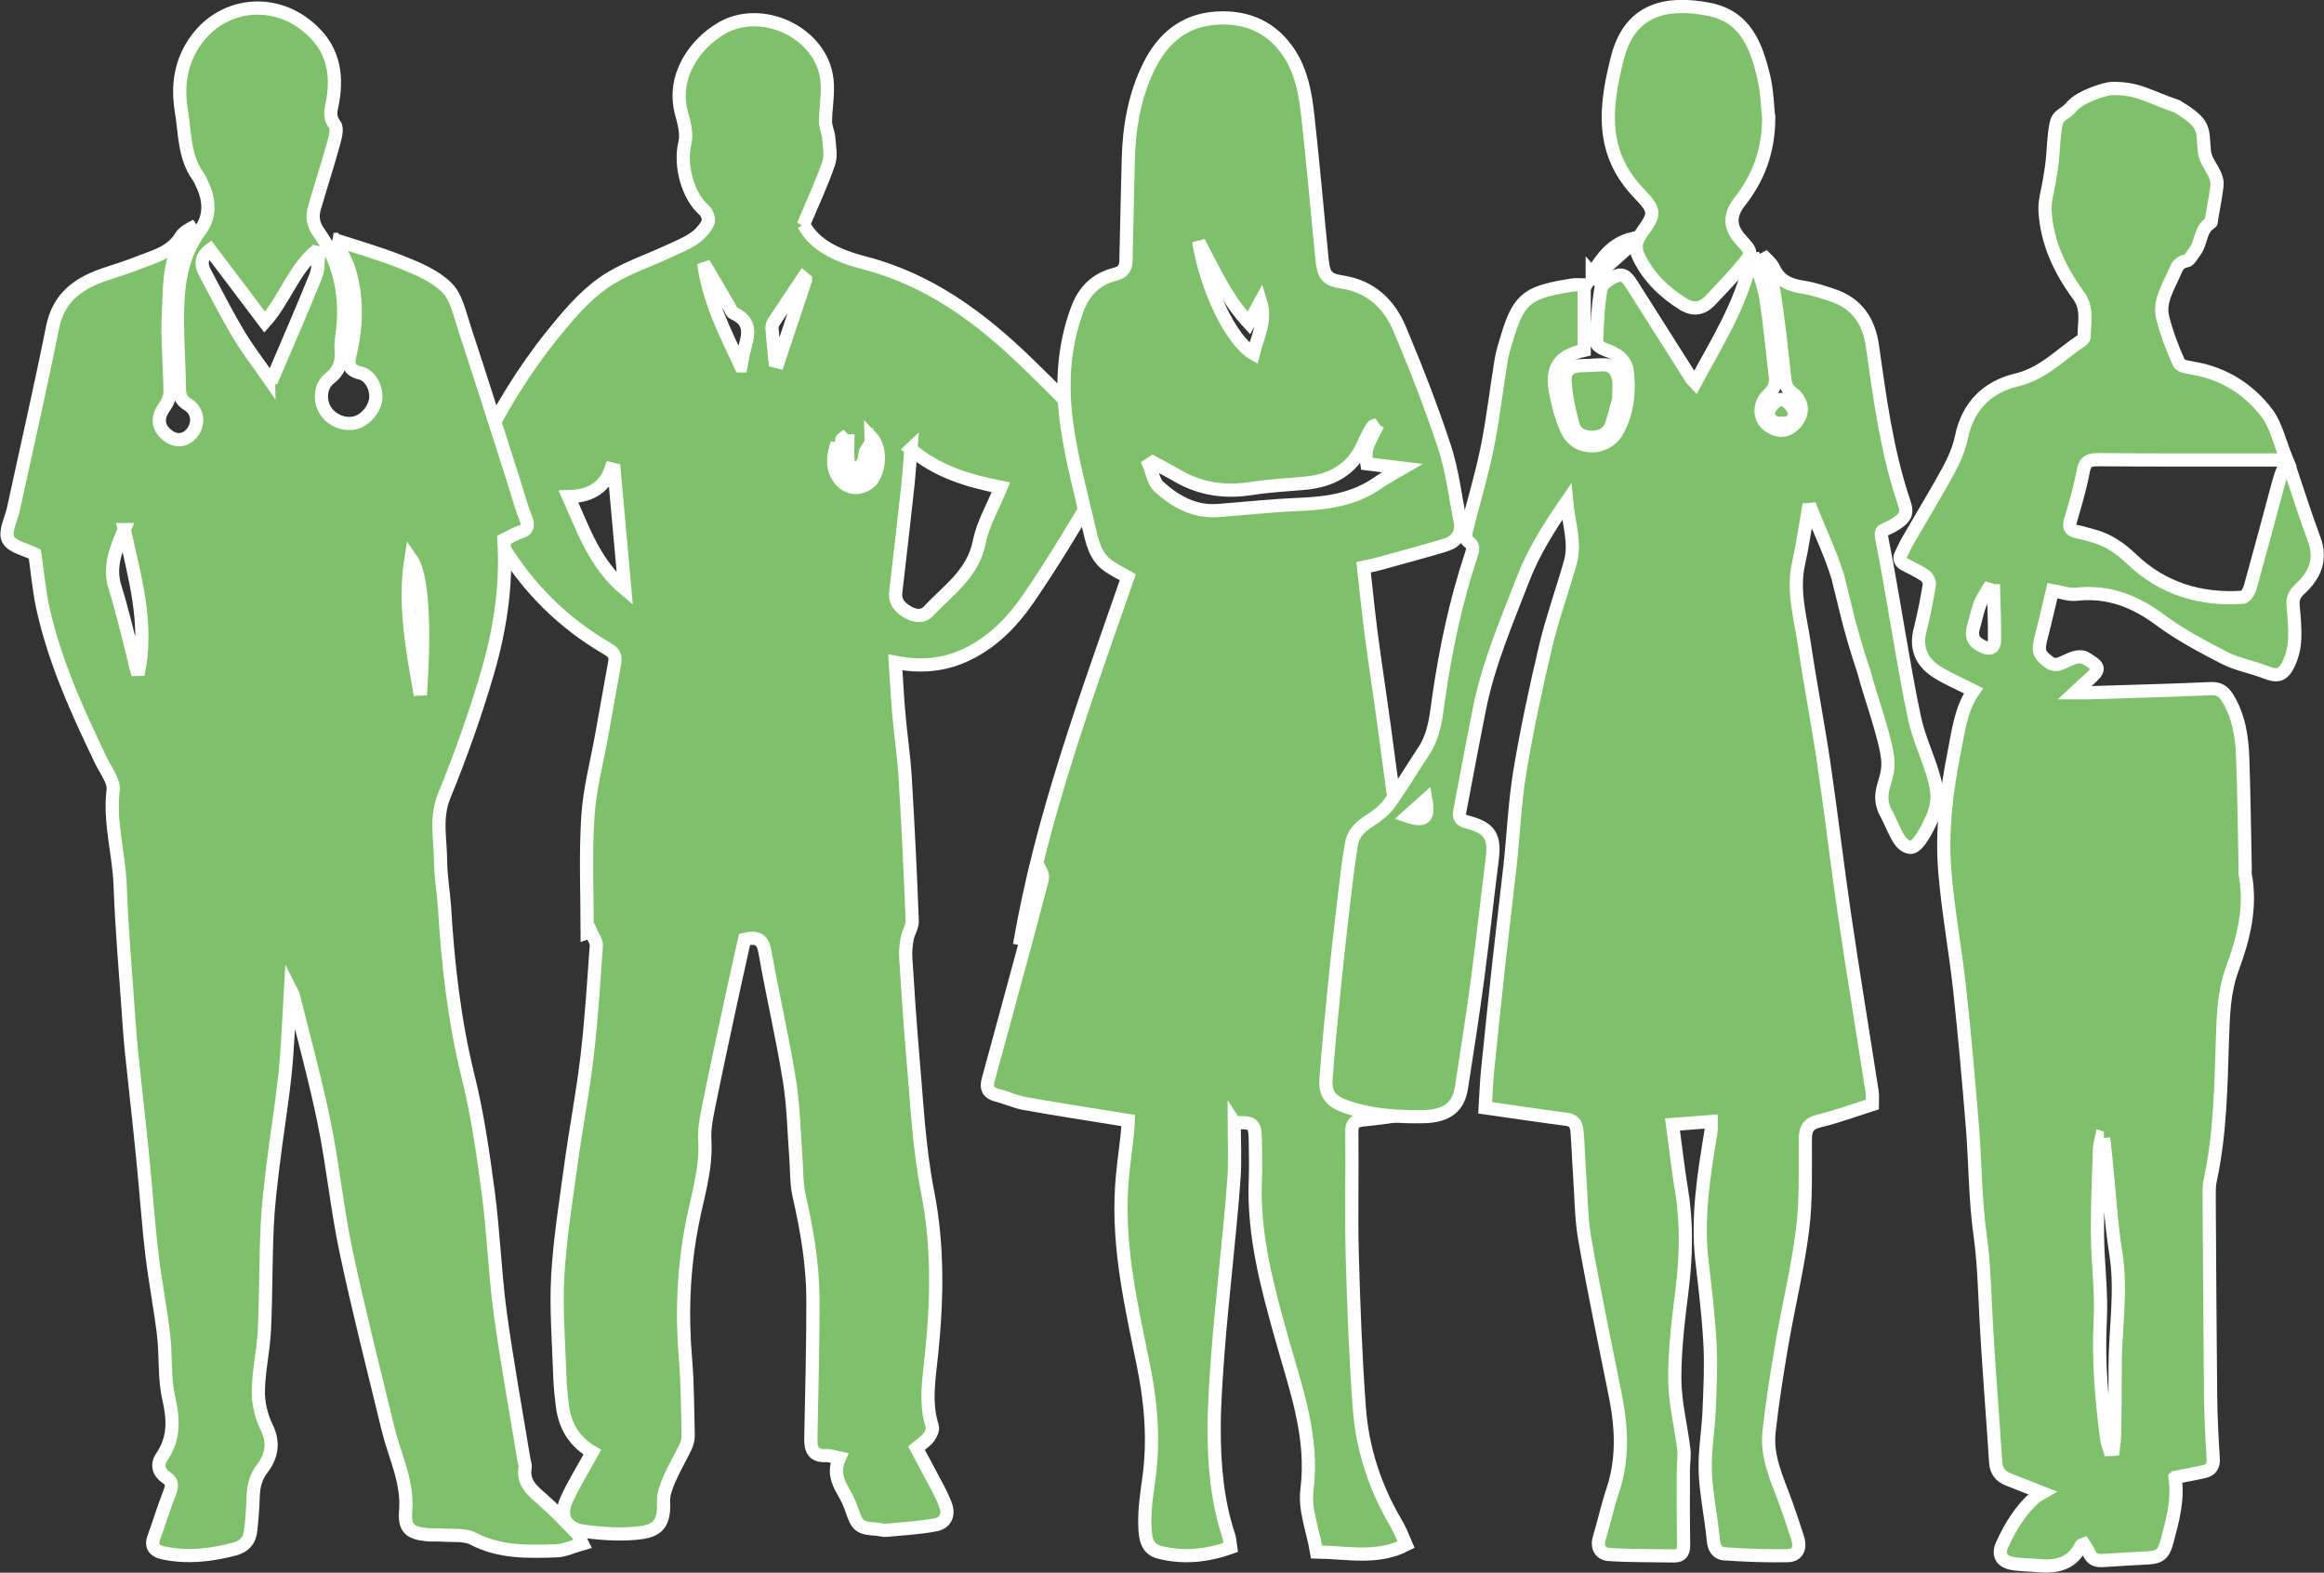
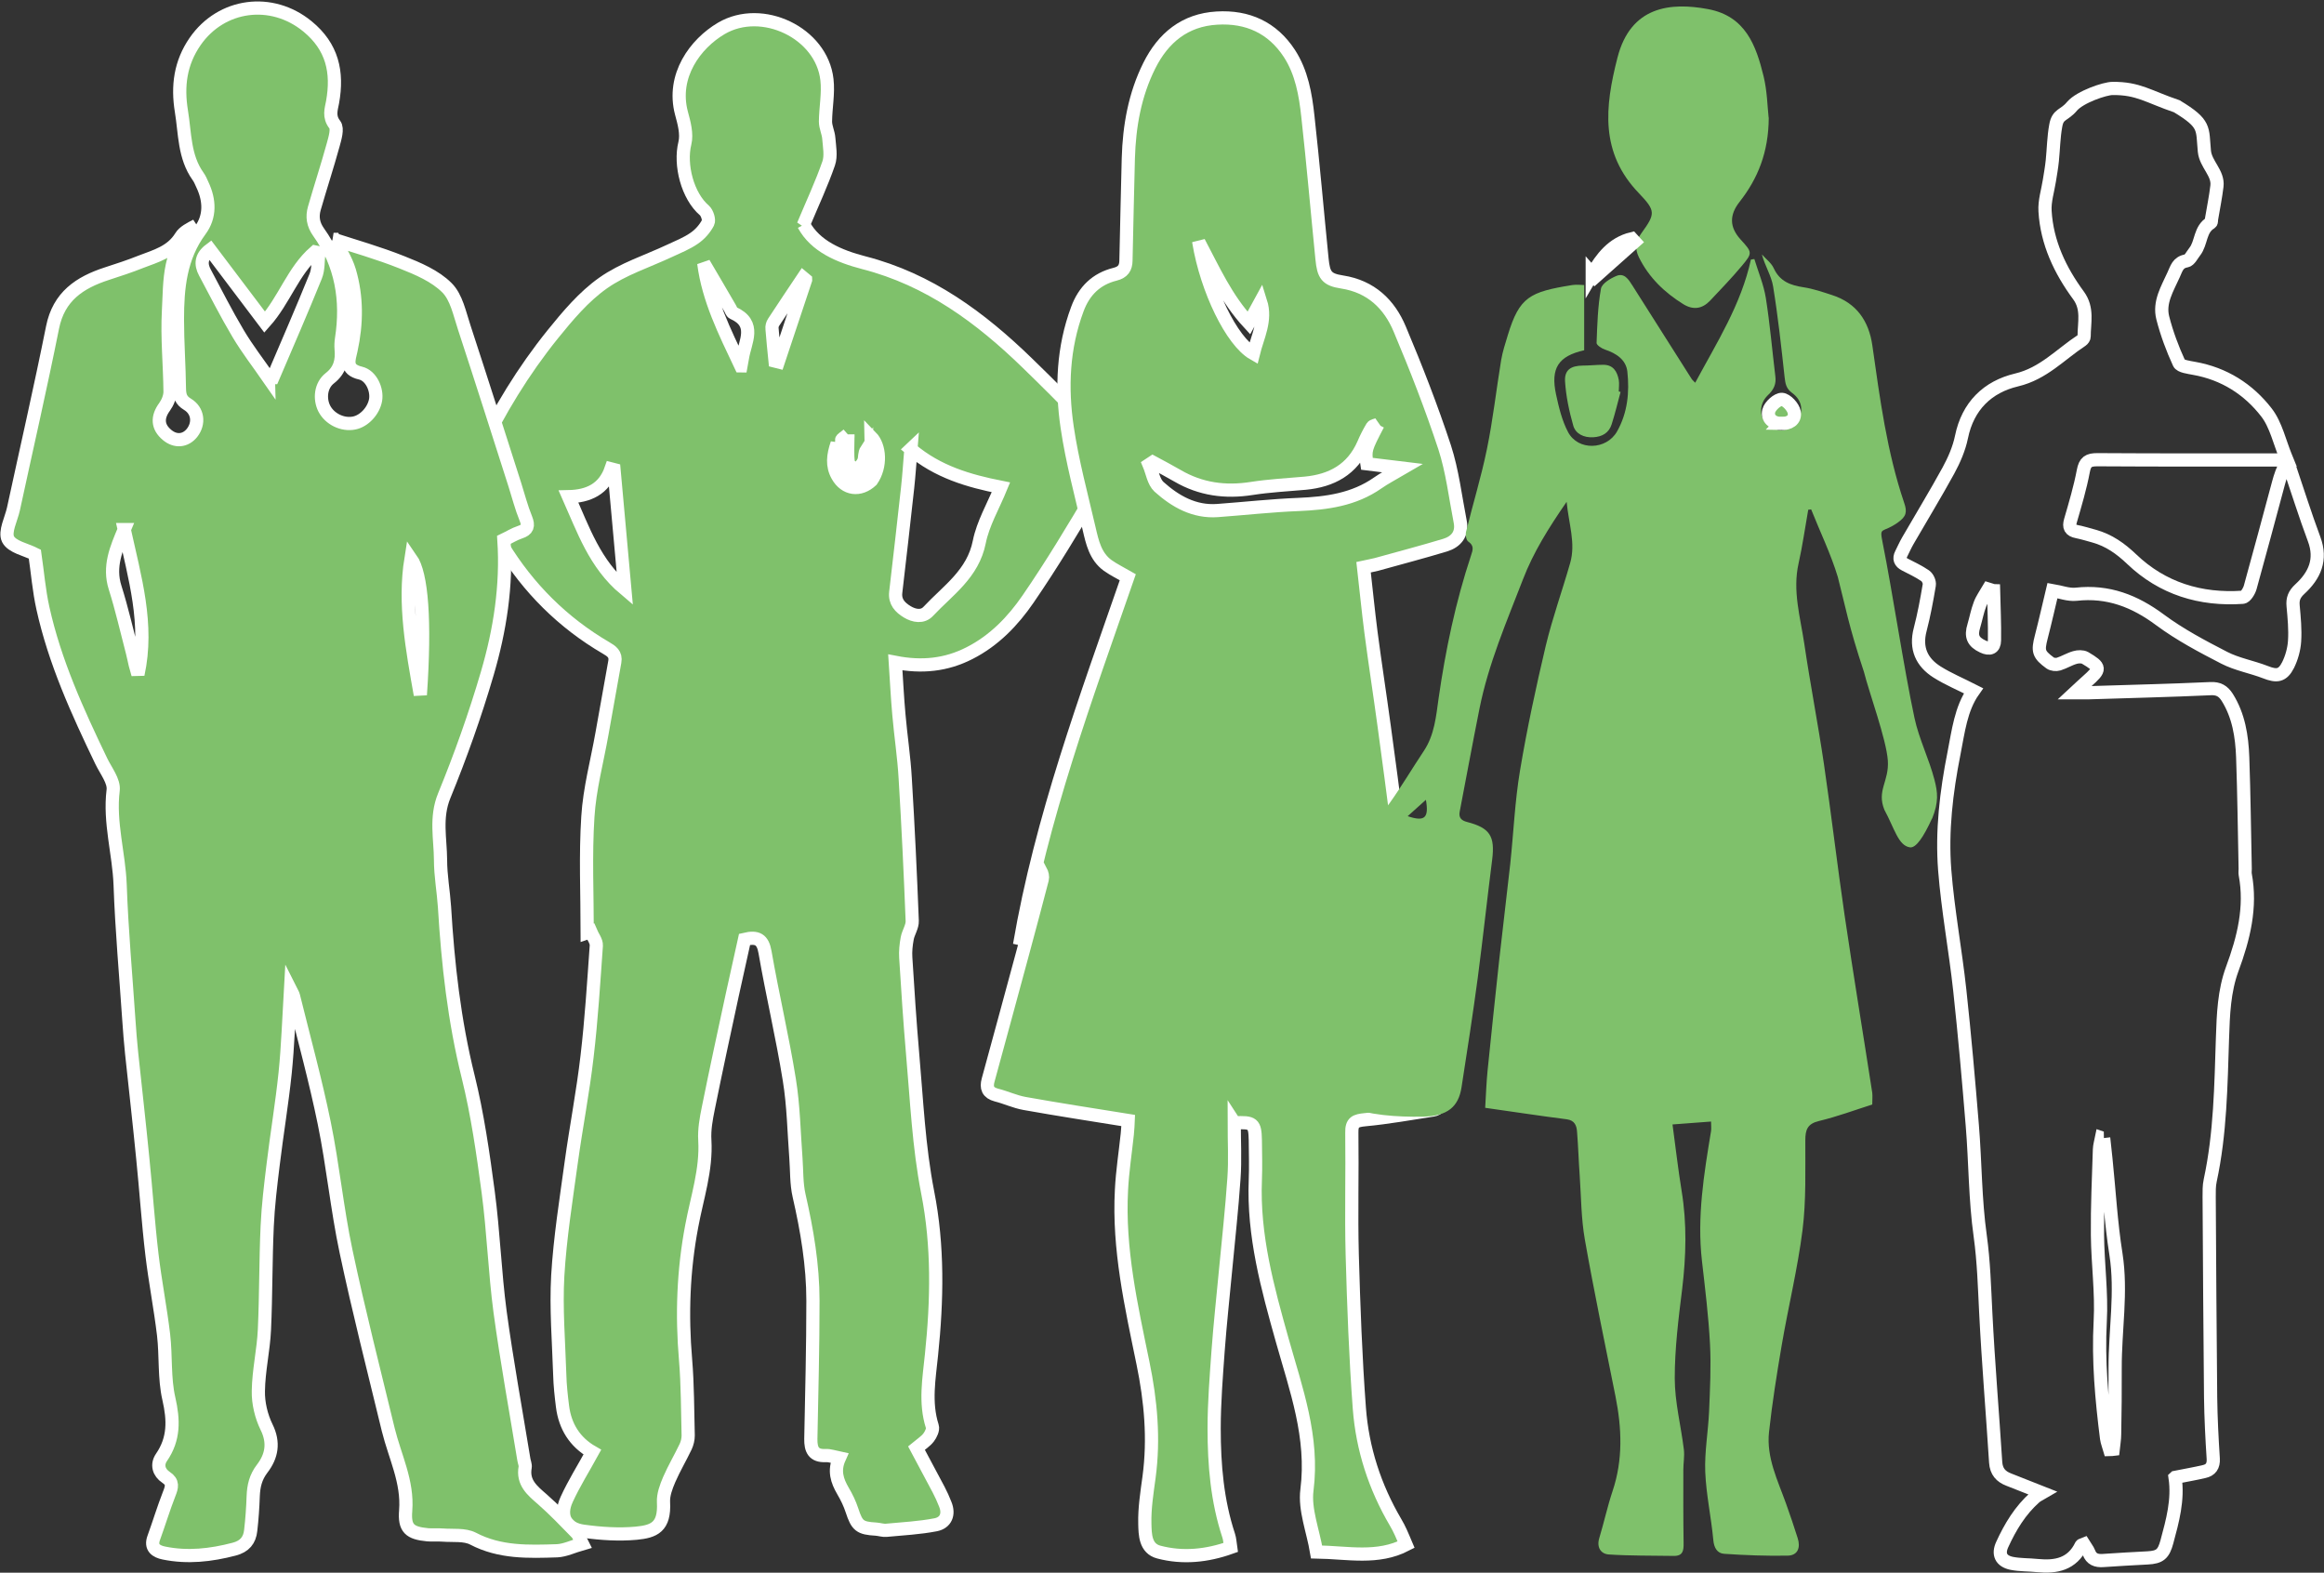
<svg xmlns="http://www.w3.org/2000/svg" id="Layer_1" data-name="Layer 1" viewBox="0 0 176.04 119.12">
  <rect x="0" y="0" width="176.04" height="119.12" fill="#333333" stroke="none" />
  <defs>
    <style>
      .cls-1 {
        fill: #7fc16b;
      }

      .cls-2 {
        fill: none;
        stroke: #fff;
      }
    </style>
  </defs>
  <path class="cls-1" d="m64.23,32.91c-.25.22-.49.34-.48.43.08.74.14,1.49.35,2.19.08.26.55.41.84.61.24-.35.54-.68.68-1.07.11-.3.02-.67.02-1.01-.18.28-.11.58-.2.83-.1.28-.35.5-.54.74-.22-.19-.61-.36-.64-.58-.09-.63-.03-1.29-.03-2.15m-3.21-11.72c-.06-.05-.12-.1-.18-.15-.75,1.12-1.5,2.24-2.24,3.37-.09.13-.14.33-.12.49.06.82.15,1.63.23,2.45.08.02.16.04.24.06.69-2.07,1.38-4.14,2.07-6.21m-4.89,6.52c.06-.33.09-.47.11-.61.19-1.22,1.1-2.59-.71-3.4-.11-.05-.15-.23-.23-.36-.66-1.13-1.32-2.27-1.99-3.4.35,2.73,1.56,5.15,2.8,7.77m-9.62,7.85c-.07-.02-.14-.03-.22-.05-.53,1.54-1.72,2.08-3.22,2.11,1.12,2.51,1.98,5.08,4.26,7-.28-3.13-.55-6.1-.82-9.06m22.49-1.55c-.09,1.11-.15,2.03-.25,2.94-.29,2.64-.59,5.28-.9,7.92-.08.72.33,1.14.87,1.47.53.32,1.17.43,1.6-.04,1.49-1.59,3.38-2.83,3.86-5.25.28-1.4,1.05-2.7,1.64-4.14-2.42-.48-4.8-1.16-6.83-2.89m-2.95,2.4c-.08-.01-.18-.06-.24-.04-1.24.57-1.94.28-2.29-1.05-.13-.51-.07-1.07-.11-1.73-.31.9-.4,1.68.03,2.44.58,1.04,1.7,1.19,2.58.36.75-1.08.64-2.6-.04-3.3.02.98.05,2.15.07,3.32m-5.17-19.39c.88,1.63,2.68,2.39,4.56,2.88,4.94,1.27,8.84,4.16,12.4,7.62,1.42,1.38,2.82,2.77,4.18,4.2.43.45.74,1.03,1.08,1.57.82,1.34.59,2.72-.14,3.95-1.63,2.76-3.28,5.51-5.09,8.14-1.14,1.66-2.56,3.14-4.43,4.09-1.78.91-3.62,1.09-5.62.7.09,1.33.15,2.65.27,3.96.14,1.62.39,3.22.48,4.84.22,3.59.39,7.19.53,10.78.02.44-.3.88-.38,1.33-.09.48-.14.97-.11,1.45.15,2.43.31,4.86.52,7.29.31,3.5.46,7.01,1.14,10.49.8,4.05.72,8.18.29,12.3-.18,1.8-.52,3.62.06,5.43.08.23-.11.62-.28.84-.22.29-.56.5-.92.8.55,1.04,1.12,2.09,1.68,3.15.19.36.35.72.5,1.1.32.77.04,1.41-.72,1.56-1.23.24-2.5.3-3.75.42-.25.02-.51-.07-.77-.09-1.23-.07-1.44-.25-1.82-1.41-.17-.52-.41-1.02-.69-1.49-.44-.76-.7-1.52-.27-2.48-.39-.08-.72-.21-1.04-.19-.92.04-1.13-.46-1.12-1.26.07-3.49.16-6.98.16-10.47,0-2.69-.45-5.34-1.05-7.96-.21-.92-.17-1.89-.24-2.83-.15-1.99-.18-3.99-.5-5.95-.52-3.24-1.28-6.43-1.84-9.66-.17-.97-.58-1.2-1.55-.97-.3,1.37-.62,2.78-.93,4.2-.62,2.87-1.24,5.73-1.82,8.61-.16.79-.31,1.61-.26,2.41.13,2.24-.59,4.34-.99,6.49-.64,3.36-.76,6.72-.47,10.12.16,1.91.15,3.83.2,5.75,0,.28-.07.58-.19.84-.4.84-.88,1.65-1.25,2.5-.23.54-.46,1.15-.43,1.71.1,1.89-.71,2.22-2.07,2.35-1.31.12-2.67.03-3.98-.15-1.37-.18-1.87-1.14-1.28-2.42.55-1.2,1.26-2.33,1.94-3.57-1.34-.77-2.07-1.96-2.26-3.46-.1-.8-.19-1.61-.21-2.42-.08-2.5-.29-5.01-.15-7.49.17-2.87.63-5.73,1.02-8.58.37-2.68.89-5.34,1.2-8.03.33-2.79.5-5.59.7-8.39.02-.34-.28-.7-.43-1.06l-.26.09c0-2.93-.14-5.87.05-8.79.13-2.12.7-4.2,1.07-6.3.32-1.81.64-3.62.97-5.43.11-.59-.26-.82-.67-1.06-3.27-1.91-5.89-4.53-7.84-7.73-.94-1.55-1.5-3.35-2.07-5.08-.18-.55,0-1.35.27-1.91,1.52-3.22,3.38-6.26,5.61-9.03,1.14-1.41,2.35-2.85,3.81-3.88,1.51-1.07,3.36-1.65,5.06-2.45.62-.29,1.28-.55,1.84-.94.43-.29.81-.72,1.05-1.18.11-.21-.06-.74-.27-.93-1.28-1.09-1.89-3.45-1.48-5.1.17-.7-.06-1.54-.26-2.27-.75-2.83,1.05-5.26,3.02-6.42,3.08-1.81,7.6.33,8,3.88.12,1.04-.1,2.12-.11,3.18,0,.42.22.84.25,1.26.05.64.19,1.34-.01,1.91-.53,1.53-1.22,3-1.92,4.67" />
  <path class="cls-2" d="m64.23,32.91c-.25.22-.49.34-.48.43.08.74.14,1.49.35,2.19.08.26.55.41.84.61.24-.35.54-.68.68-1.07.11-.3.02-.67.02-1.01-.18.28-.11.58-.2.83-.1.28-.35.5-.54.74-.22-.19-.61-.36-.64-.58-.09-.63-.03-1.29-.03-2.15Zm-3.21-11.72c-.06-.05-.12-.1-.18-.15-.75,1.12-1.5,2.24-2.24,3.37-.09.13-.14.33-.12.49.06.82.15,1.63.23,2.45.08.02.16.04.24.06.69-2.07,1.38-4.14,2.07-6.21Zm-4.89,6.52c.06-.33.09-.47.11-.61.19-1.22,1.1-2.59-.71-3.4-.11-.05-.15-.23-.23-.36-.66-1.13-1.32-2.27-1.99-3.4.35,2.73,1.56,5.15,2.8,7.77Zm-9.62,7.85c-.07-.02-.14-.03-.22-.05-.53,1.54-1.72,2.08-3.22,2.11,1.12,2.51,1.98,5.08,4.26,7-.28-3.13-.55-6.1-.82-9.06Zm22.49-1.55c-.09,1.11-.15,2.03-.25,2.94-.29,2.64-.59,5.28-.9,7.92-.08.72.33,1.14.87,1.47.53.32,1.17.43,1.6-.04,1.49-1.59,3.38-2.83,3.86-5.25.28-1.4,1.05-2.7,1.64-4.14-2.42-.48-4.8-1.16-6.83-2.89Zm-2.95,2.4c-.08-.01-.18-.06-.24-.04-1.24.57-1.94.28-2.29-1.05-.13-.51-.07-1.07-.11-1.73-.31.9-.4,1.68.03,2.44.58,1.04,1.7,1.19,2.58.36.75-1.08.64-2.6-.04-3.3.02.98.05,2.15.07,3.32Zm-5.17-19.39c.88,1.63,2.68,2.39,4.56,2.88,4.94,1.27,8.84,4.16,12.4,7.62,1.42,1.38,2.82,2.77,4.18,4.2.43.45.74,1.03,1.08,1.57.82,1.34.59,2.72-.14,3.95-1.63,2.76-3.28,5.51-5.09,8.14-1.14,1.66-2.56,3.14-4.43,4.09-1.78.91-3.62,1.09-5.62.7.09,1.33.15,2.65.27,3.96.14,1.62.39,3.22.48,4.84.22,3.59.39,7.19.53,10.78.02.44-.3.88-.38,1.33-.09.48-.14.97-.11,1.45.15,2.43.31,4.86.52,7.29.31,3.5.46,7.01,1.14,10.49.8,4.05.72,8.18.29,12.3-.18,1.8-.52,3.62.06,5.43.08.23-.11.62-.28.84-.22.29-.56.5-.92.8.55,1.04,1.12,2.09,1.68,3.15.19.36.35.72.5,1.1.32.77.04,1.41-.72,1.56-1.23.24-2.5.3-3.75.42-.25.02-.51-.07-.77-.09-1.23-.07-1.44-.25-1.82-1.41-.17-.52-.41-1.02-.69-1.49-.44-.76-.7-1.52-.27-2.48-.39-.08-.72-.21-1.04-.19-.92.04-1.13-.46-1.12-1.26.07-3.49.16-6.98.16-10.47,0-2.69-.45-5.34-1.05-7.96-.21-.92-.17-1.89-.24-2.83-.15-1.99-.18-3.99-.5-5.95-.52-3.24-1.28-6.43-1.84-9.66-.17-.97-.58-1.2-1.55-.97-.3,1.37-.62,2.78-.93,4.2-.62,2.87-1.24,5.73-1.82,8.61-.16.79-.31,1.61-.26,2.41.13,2.24-.59,4.34-.99,6.49-.64,3.36-.76,6.72-.47,10.12.16,1.91.15,3.83.2,5.75,0,.28-.07.58-.19.84-.4.84-.88,1.65-1.25,2.5-.23.54-.46,1.15-.43,1.71.1,1.89-.71,2.22-2.07,2.35-1.31.12-2.67.03-3.98-.15-1.37-.18-1.87-1.14-1.28-2.42.55-1.2,1.26-2.33,1.94-3.57-1.34-.77-2.07-1.96-2.26-3.46-.1-.8-.19-1.61-.21-2.42-.08-2.5-.29-5.01-.15-7.49.17-2.87.63-5.73,1.02-8.58.37-2.68.89-5.34,1.2-8.03.33-2.79.5-5.59.7-8.39.02-.34-.28-.7-.43-1.06l-.26.09c0-2.93-.14-5.87.05-8.79.13-2.12.7-4.2,1.07-6.3.32-1.81.64-3.62.97-5.43.11-.59-.26-.82-.67-1.06-3.27-1.91-5.89-4.53-7.84-7.73-.94-1.55-1.5-3.35-2.07-5.08-.18-.55,0-1.35.27-1.91,1.52-3.22,3.38-6.26,5.61-9.03,1.14-1.41,2.35-2.85,3.81-3.88,1.51-1.07,3.36-1.65,5.06-2.45.62-.29,1.28-.55,1.84-.94.43-.29.81-.72,1.05-1.18.11-.21-.06-.74-.27-.93-1.28-1.09-1.89-3.45-1.48-5.1.17-.7-.06-1.54-.26-2.27-.75-2.83,1.05-5.26,3.02-6.42,3.08-1.81,7.6.33,8,3.88.12,1.04-.1,2.12-.11,3.18,0,.42.22.84.25,1.26.05.64.19,1.34-.01,1.91-.53,1.53-1.22,3-1.92,4.67Z" />
  <path class="cls-1" d="m90.81,18.35c.6,3.61,2.49,7.49,4.13,8.43.32-1.3,1-2.51.55-3.93-.28.52-.56,1.03-.89,1.62-1.72-1.86-2.68-4.04-3.79-6.13m13.58,13.79c-.15.07-.38.09-.45.2-.25.42-.47.85-.66,1.3-.85,1.93-2.41,2.77-4.42,2.96-1.35.12-2.72.19-4.06.4-1.99.31-3.85.06-5.6-.96-.62-.36-1.25-.69-1.88-1.03-.09.06-.19.12-.28.18.24.57.34,1.3.75,1.68,1.24,1.11,2.67,1.93,4.44,1.8,2.05-.15,4.09-.38,6.14-.46,2.14-.09,4.19-.37,5.99-1.63.53-.37,1.11-.67,1.88-1.12-1.09-.13-1.9-.23-2.7-.33-.16-1.03-.12-1.14.84-2.98m-10.9,52.88c0,1.45.08,2.85-.02,4.24-.16,2.34-.42,4.67-.64,7-.19,2.02-.41,4.03-.56,6.05-.14,1.96-.3,3.93-.3,5.89,0,2.75.23,5.48,1.1,8.11.09.27.1.56.15.9-1.79.64-3.62.83-5.44.35-1.04-.27-1.04-1.35-1.06-2.15-.03-1.17.16-2.35.32-3.53.39-2.91.13-5.77-.46-8.63-.89-4.33-1.87-8.65-1.63-13.11.07-1.41.29-2.82.44-4.23.04-.39.06-.79.07-1.04-2.68-.43-5.27-.83-7.85-1.29-.73-.13-1.42-.46-2.14-.64-.64-.17-.78-.55-.62-1.13.88-3.21,1.75-6.43,2.62-9.64.5-1.86,1-3.71,1.48-5.57.05-.2,0-.43-.13-.68-.53,1.88-1.06,3.77-1.59,5.65,1.64-9.6,5.02-18.68,8.2-27.85-.5-.29-1.04-.55-1.52-.89-.94-.68-1.17-1.76-1.41-2.79-.59-2.55-1.28-5.08-1.66-7.66-.45-3.02-.32-6.05.77-8.97.51-1.38,1.44-2.29,2.86-2.64.6-.15.81-.48.82-1.03.06-2.58.11-5.17.18-7.75.07-2.44.49-4.82,1.59-7.02,1.05-2.1,2.69-3.46,5.12-3.6,2.32-.14,4.21.72,5.49,2.68.93,1.43,1.22,3.1,1.4,4.76.4,3.59.71,7.2,1.07,10.79.12,1.25.35,1.58,1.53,1.76,2.18.34,3.57,1.68,4.36,3.57,1.24,2.94,2.4,5.92,3.4,8.95.59,1.82.81,3.75,1.18,5.64.18.93-.32,1.52-1.14,1.77-1.72.52-3.47.98-5.2,1.46-.3.08-.62.13-.98.21.19,1.66.35,3.3.56,4.93.31,2.37.68,4.74,1,7.11.35,2.57.7,5.15,1.01,7.72.17,1.44.31,2.88.38,4.33.21,4.07.85,8.07,1.84,12.02.35,1.39.63,2.8.95,4.2.1.45-.04.74-.5.81-1.7.26-3.41.57-5.12.73-.71.07-1.03.17-1.01.98.04,3.08-.05,6.16.03,9.23.11,3.89.25,7.78.54,11.65.23,3.06,1.17,5.96,2.74,8.63.15.25.28.51.4.77.12.26.23.53.4.93-2.16,1.12-4.4.59-6.78.55-.27-1.61-.92-3.21-.73-4.69.51-4.01-.83-7.64-1.87-11.34-1.12-3.98-2.21-7.95-2.04-12.14.04-1.01.01-2.02,0-3.03-.03-1.26-.16-1.37-1.58-1.3" />
  <path class="cls-2" d="m90.81,18.35c.6,3.61,2.49,7.49,4.13,8.43.32-1.3,1-2.51.55-3.93-.28.52-.56,1.03-.89,1.62-1.72-1.86-2.68-4.04-3.79-6.13Zm13.58,13.79c-.15.07-.38.09-.45.2-.25.42-.47.85-.66,1.3-.85,1.93-2.41,2.77-4.42,2.96-1.35.12-2.72.19-4.06.4-1.99.31-3.85.06-5.6-.96-.62-.36-1.25-.69-1.88-1.03-.09.06-.19.12-.28.18.24.57.34,1.3.75,1.68,1.24,1.11,2.67,1.93,4.44,1.8,2.05-.15,4.09-.38,6.14-.46,2.14-.09,4.19-.37,5.99-1.63.53-.37,1.11-.67,1.88-1.12-1.09-.13-1.9-.23-2.7-.33-.16-1.03-.12-1.14.84-2.98Zm-10.9,52.88c0,1.45.08,2.85-.02,4.24-.16,2.34-.42,4.67-.64,7-.19,2.02-.41,4.03-.56,6.05-.14,1.96-.3,3.93-.3,5.89,0,2.75.23,5.48,1.1,8.11.09.27.1.56.15.9-1.79.64-3.62.83-5.44.35-1.04-.27-1.04-1.35-1.06-2.15-.03-1.17.16-2.35.32-3.53.39-2.91.13-5.77-.46-8.63-.89-4.33-1.87-8.65-1.63-13.11.07-1.41.29-2.82.44-4.23.04-.39.06-.79.07-1.04-2.68-.43-5.27-.83-7.85-1.29-.73-.13-1.42-.46-2.14-.64-.64-.17-.78-.55-.62-1.13.88-3.21,1.75-6.43,2.62-9.64.5-1.86,1-3.71,1.48-5.57.05-.2,0-.43-.13-.68-.53,1.88-1.06,3.77-1.59,5.65,1.64-9.6,5.02-18.68,8.2-27.85-.5-.29-1.04-.55-1.52-.89-.94-.68-1.17-1.76-1.41-2.79-.59-2.55-1.28-5.08-1.66-7.66-.45-3.02-.32-6.05.77-8.97.51-1.38,1.44-2.29,2.86-2.64.6-.15.81-.48.82-1.03.06-2.58.11-5.17.18-7.75.07-2.44.49-4.82,1.59-7.02,1.05-2.1,2.69-3.46,5.12-3.6,2.32-.14,4.21.72,5.49,2.68.93,1.43,1.22,3.1,1.4,4.76.4,3.59.71,7.2,1.07,10.79.12,1.25.35,1.58,1.53,1.76,2.18.34,3.57,1.68,4.36,3.57,1.24,2.94,2.4,5.92,3.4,8.95.59,1.82.81,3.75,1.18,5.64.18.93-.32,1.52-1.14,1.77-1.72.52-3.47.98-5.2,1.46-.3.08-.62.13-.98.21.19,1.66.35,3.3.56,4.93.31,2.37.68,4.74,1,7.11.35,2.57.7,5.15,1.01,7.72.17,1.44.31,2.88.38,4.33.21,4.07.85,8.07,1.84,12.02.35,1.39.63,2.8.95,4.2.1.45-.04.74-.5.81-1.7.26-3.41.57-5.12.73-.71.07-1.03.17-1.01.98.04,3.08-.05,6.16.03,9.23.11,3.89.25,7.78.54,11.65.23,3.06,1.17,5.96,2.74,8.63.15.25.28.51.4.77.12.26.23.53.4.93-2.16,1.12-4.4.59-6.78.55-.27-1.61-.92-3.21-.73-4.69.51-4.01-.83-7.64-1.87-11.34-1.12-3.98-2.21-7.95-2.04-12.14.04-1.01.01-2.02,0-3.03-.03-1.26-.16-1.37-1.58-1.3Z" />
  <path class="cls-1" d="m31.84,52.63c.39-5.62.11-9.15-.71-10.32-.55,3.43.1,6.88.71,10.32m-22.43-12.52c-.6,1.43-1.2,2.8-.69,4.4.51,1.61.88,3.26,1.31,4.9.08.31.14.62.21.92.07.26.15.53.21.75.83-3.78-.25-7.36-1.04-10.97m10.92-11.51c.11,0,.22,0,.34,0,1.09-2.55,2.2-5.1,3.24-7.67.22-.54.17-1.18.24-1.78-.1-.02-.19-.05-.29-.07-1.66,1.44-2.31,3.64-3.81,5.32-1.4-1.85-2.76-3.66-4.14-5.48-.68.51-.73,1.09-.39,1.72.83,1.55,1.62,3.12,2.52,4.63.69,1.16,1.52,2.23,2.29,3.34m4.94-10.47c1.56.51,3.4,1.03,5.18,1.74,1.21.48,2.51,1.03,3.4,1.92.73.72.97,1.98,1.32,3.03,1.3,3.96,2.56,7.93,3.83,11.9.27.85.49,1.72.83,2.55.23.57.14.85-.44,1.04-.43.14-.82.39-1.22.58.23,3.47-.3,6.85-1.26,10.12-.92,3.14-2.02,6.23-3.26,9.26-.68,1.66-.29,3.25-.28,4.87,0,1.18.22,2.36.3,3.55.26,4.33.74,8.61,1.79,12.85.71,2.87,1.13,5.82,1.52,8.75.4,3.01.5,6.06.9,9.07.51,3.74,1.19,7.45,1.8,11.18.03.2.13.41.1.59-.21,1.17.54,1.77,1.3,2.43.91.8,1.75,1.68,2.6,2.55.15.15.21.39.43.82-.7.2-1.3.5-1.91.53-2.17.07-4.33.15-6.37-.92-.64-.33-1.52-.21-2.3-.27-.38-.03-.76.01-1.13-.02-1.38-.13-1.78-.49-1.67-1.84.17-2.19-.82-4.09-1.32-6.12-1.09-4.5-2.24-8.99-3.2-13.52-.68-3.21-.99-6.49-1.65-9.71-.66-3.23-1.54-6.42-2.33-9.62-.03-.13-.11-.24-.23-.48-.13,2.2-.19,4.26-.4,6.3-.24,2.32-.63,4.63-.91,6.95-.19,1.55-.38,3.11-.45,4.66-.12,2.61-.09,5.23-.21,7.84-.07,1.55-.44,3.1-.46,4.65-.02.91.22,1.91.62,2.73.59,1.19.39,2.21-.33,3.15-.5.65-.65,1.32-.68,2.08-.03.87-.09,1.74-.19,2.6-.08.74-.45,1.21-1.26,1.42-1.76.46-3.53.66-5.32.29-.58-.12-1.04-.41-.76-1.16.4-1.1.74-2.23,1.17-3.33.2-.5.31-.88-.24-1.24-.56-.37-.72-.97-.35-1.51.97-1.41.93-2.83.56-4.45-.36-1.56-.21-3.23-.4-4.84-.24-2.03-.64-4.04-.88-6.07-.29-2.44-.45-4.9-.7-7.34-.26-2.64-.56-5.28-.84-7.92-.09-.84-.15-1.67-.21-2.51-.23-3.41-.54-6.82-.66-10.23-.09-2.4-.83-4.73-.53-7.17.09-.69-.55-1.48-.9-2.21-1.8-3.74-3.52-7.51-4.42-11.58-.3-1.35-.41-2.74-.61-4.1-.67-.34-1.73-.54-2.03-1.13-.28-.56.24-1.52.41-2.3.99-4.58,2.04-9.15,2.96-13.74.47-2.35,2.05-3.4,4.11-4.07.87-.28,1.75-.57,2.6-.91,1.12-.43,2.3-.74,3.01-1.89.23-.38.72-.61,1.17-.85-2.17,1.71-1.98,4.19-2.11,6.49-.11,2.02.1,4.06.12,6.1,0,.38-.18.82-.41,1.14-.58.79-.55,1.52.18,2.13.64.54,1.4.47,1.9-.16.56-.72.45-1.68-.35-2.16-.5-.3-.6-.65-.61-1.19-.02-1.74-.15-3.49-.15-5.23,0-2.38.21-4.71,1.72-6.75.78-1.05.73-2.28.17-3.46-.1-.21-.18-.43-.32-.62-1.07-1.49-.99-3.26-1.27-4.95-.31-1.91-.08-3.66,1.04-5.28,1.99-2.87,5.8-3.36,8.5-1.15,1.9,1.55,2.32,3.47,1.91,5.75-.1.54-.31,1.09.17,1.7.24.31.01,1.05-.13,1.56-.44,1.6-.96,3.18-1.42,4.78-.18.63-.1,1.21.32,1.8,1.74,2.43,2.19,5.17,1.74,8.08-.04.26-.05.52-.03.78.08.88-.09,1.61-.86,2.21-.69.54-.79,1.55-.42,2.29.41.8,1.39,1.28,2.27,1.1.76-.15,1.48-.93,1.62-1.75.13-.77-.33-1.84-1.14-2.03-1.21-.28-.87-1.04-.72-1.74.44-2.02.46-4.03-.12-6-.27-.91-.83-1.73-1.16-2.39" />
  <path class="cls-2" d="m31.84,52.63c.39-5.62.11-9.15-.71-10.32-.55,3.43.1,6.88.71,10.32Zm-22.43-12.52c-.6,1.43-1.2,2.8-.69,4.4.51,1.61.88,3.26,1.31,4.9.08.31.14.62.21.92.07.26.15.53.21.75.83-3.78-.25-7.36-1.04-10.97Zm10.92-11.51c.11,0,.22,0,.34,0,1.09-2.55,2.2-5.1,3.24-7.67.22-.54.17-1.18.24-1.78-.1-.02-.19-.05-.29-.07-1.66,1.44-2.31,3.64-3.81,5.32-1.4-1.85-2.76-3.66-4.14-5.48-.68.51-.73,1.09-.39,1.72.83,1.55,1.62,3.12,2.52,4.63.69,1.16,1.52,2.23,2.29,3.34Zm4.94-10.47c1.56.51,3.4,1.03,5.18,1.74,1.21.48,2.51,1.03,3.4,1.92.73.72.97,1.98,1.32,3.03,1.3,3.96,2.56,7.93,3.83,11.9.27.85.49,1.72.83,2.55.23.57.14.85-.44,1.04-.43.14-.82.39-1.22.58.23,3.47-.3,6.85-1.26,10.12-.92,3.14-2.02,6.23-3.26,9.26-.68,1.66-.29,3.25-.28,4.87,0,1.18.22,2.36.3,3.55.26,4.33.74,8.61,1.79,12.85.71,2.87,1.13,5.82,1.52,8.75.4,3.01.5,6.06.9,9.07.51,3.74,1.19,7.45,1.8,11.18.03.2.13.41.1.59-.21,1.17.54,1.77,1.3,2.43.91.8,1.75,1.68,2.6,2.55.15.15.21.39.43.82-.7.2-1.3.5-1.91.53-2.17.07-4.33.15-6.37-.92-.64-.33-1.52-.21-2.3-.27-.38-.03-.76.01-1.13-.02-1.38-.13-1.78-.49-1.67-1.84.17-2.19-.82-4.09-1.32-6.12-1.09-4.5-2.24-8.99-3.2-13.52-.68-3.21-.99-6.49-1.65-9.71-.66-3.23-1.54-6.42-2.33-9.62-.03-.13-.11-.24-.23-.48-.13,2.2-.19,4.26-.4,6.3-.24,2.32-.63,4.63-.91,6.95-.19,1.55-.38,3.11-.45,4.66-.12,2.61-.09,5.23-.21,7.84-.07,1.55-.44,3.1-.46,4.65-.02.91.22,1.91.62,2.73.59,1.19.39,2.21-.33,3.15-.5.65-.65,1.32-.68,2.08-.03.87-.09,1.74-.19,2.6-.08.74-.45,1.21-1.26,1.42-1.76.46-3.53.66-5.32.29-.58-.12-1.04-.41-.76-1.16.4-1.1.74-2.23,1.17-3.33.2-.5.31-.88-.24-1.24-.56-.37-.72-.97-.35-1.51.97-1.41.93-2.83.56-4.45-.36-1.56-.21-3.23-.4-4.84-.24-2.03-.64-4.04-.88-6.07-.29-2.44-.45-4.9-.7-7.34-.26-2.64-.56-5.28-.84-7.92-.09-.84-.15-1.67-.21-2.51-.23-3.41-.54-6.82-.66-10.23-.09-2.4-.83-4.73-.53-7.17.09-.69-.55-1.48-.9-2.21-1.8-3.74-3.52-7.51-4.42-11.58-.3-1.35-.41-2.74-.61-4.1-.67-.34-1.73-.54-2.03-1.13-.28-.56.24-1.52.41-2.3.99-4.58,2.04-9.15,2.96-13.74.47-2.35,2.05-3.4,4.11-4.07.87-.28,1.75-.57,2.6-.91,1.12-.43,2.3-.74,3.01-1.89.23-.38.72-.61,1.17-.85-2.17,1.71-1.98,4.19-2.11,6.49-.11,2.02.1,4.06.12,6.1,0,.38-.18.82-.41,1.14-.58.79-.55,1.52.18,2.13.64.54,1.4.47,1.9-.16.56-.72.45-1.68-.35-2.16-.5-.3-.6-.65-.61-1.19-.02-1.74-.15-3.49-.15-5.23,0-2.38.21-4.71,1.72-6.75.78-1.05.73-2.28.17-3.46-.1-.21-.18-.43-.32-.62-1.07-1.49-.99-3.26-1.27-4.95-.31-1.91-.08-3.66,1.04-5.28,1.99-2.87,5.8-3.36,8.5-1.15,1.9,1.55,2.32,3.47,1.91,5.75-.1.54-.31,1.09.17,1.7.24.31.01,1.05-.13,1.56-.44,1.6-.96,3.18-1.42,4.78-.18.63-.1,1.21.32,1.8,1.74,2.43,2.19,5.17,1.74,8.08-.04.26-.05.52-.03.78.08.88-.09,1.61-.86,2.21-.69.54-.79,1.55-.42,2.29.41.8,1.39,1.28,2.27,1.1.76-.15,1.48-.93,1.62-1.75.13-.77-.33-1.84-1.14-2.03-1.21-.28-.87-1.04-.72-1.74.44-2.02.46-4.03-.12-6-.27-.91-.83-1.73-1.16-2.39Z" />
  <path class="cls-1" d="m106.63,61.82c.5-.45.91-.82,1.38-1.24.24,1.37-.08,1.68-1.38,1.24m39.72.2c.52-1.29.43-2,.18-2.97-.41-1.58-1.17-3.08-1.51-4.67-.79-3.68-1.67-9.57-2.41-13.26-.26-1.31-.06-.68,1.16-1.55.63-.45.71-.79.47-1.48-1.31-3.87-1.84-7.89-2.41-11.91-.26-1.85-1.19-3.23-3.05-3.83-.71-.23-1.43-.48-2.16-.59-.99-.15-1.8-.44-2.26-1.44-.18-.4-.59-.7-.9-1.05.24.89.72,1.62.85,2.42.37,2.27.62,4.57.87,6.86.06.51.11.88.58,1.22.81.59.88,1.5.31,2.2-.62.74-1.33.82-2.13.24-.69-.5-.74-1.59-.03-2.27.45-.42.65-.85.57-1.44-.24-1.98-.41-3.97-.72-5.93-.16-1-.57-1.97-.87-2.95-.09.01-.17.03-.26.04-.74,3.4-2.58,6.28-4.22,9.33-.16-.17-.23-.22-.27-.29-1.5-2.36-3-4.72-4.49-7.08-.29-.46-.61-.97-1.21-.72-.46.19-1.1.58-1.17.97-.24,1.35-.28,2.74-.33,4.11,0,.16.39.42.64.5.85.28,1.59.77,1.69,1.66.17,1.56.02,3.13-.78,4.54-.8,1.41-2.95,1.48-3.71.05-.46-.87-.7-1.88-.91-2.85-.43-2,.18-2.91,2.13-3.35v-4.94c-.21,0-.56-.05-.9,0-3.23.52-4,.9-4.88,3.78-.19.63-.4,1.26-.51,1.91-.37,2.25-.62,4.52-1.08,6.75-.43,2.11-1.07,4.17-1.58,6.26-.05.23.01.62.17.73.46.31.35.64.21,1.05-1.17,3.53-1.93,7.15-2.46,10.84-.19,1.36-.31,2.75-1.11,3.96-.88,1.32-1.69,2.69-2.61,3.98-.37.51-.91.94-1.45,1.28-.7.44-1.28.95-1.42,1.76-.24,1.37-.4,2.74-.56,4.12-.26,2.24-.52,4.48-.74,6.72-.24,2.36-.47,4.72-.64,7.08-.07,1.02.38,1.6,1.37,1.96,1.93.71,3.96.84,5.98.81,1.87-.04,2.69-.75,2.92-2.23.43-2.76.86-5.53,1.23-8.3.39-2.97.71-5.96,1.09-8.94.22-1.77-.16-2.4-1.9-2.85-.42-.11-.65-.31-.56-.78.5-2.6.98-5.21,1.5-7.81.68-3.4,2.05-6.57,3.29-9.78.79-2.06,1.94-3.89,3.31-5.88.16,1.68.7,3.13.27,4.63-.6,2.1-1.34,4.15-1.85,6.27-.74,3.13-1.42,6.28-1.95,9.45-.39,2.33-.49,4.71-.74,7.07-.27,2.47-.58,4.93-.85,7.4-.3,2.76-.59,5.52-.87,8.28-.09.91-.12,1.83-.18,2.8,2.12.3,4.15.61,6.18.87.61.08.75.49.78.96.09,1.1.12,2.2.2,3.3.11,1.62.11,3.26.39,4.85.7,3.97,1.53,7.92,2.32,11.87.48,2.41.58,4.8-.22,7.18-.39,1.17-.65,2.38-1.01,3.57-.21.7.13,1.19.72,1.23,1.64.11,3.28.08,4.92.11.7.01.76-.4.75-.97-.03-1.85-.02-3.7-.02-5.55,0-.51.1-1.03.04-1.54-.22-1.8-.69-3.6-.69-5.4,0-2.25.28-4.5.56-6.74.3-2.49.37-4.96-.04-7.45-.27-1.66-.46-3.34-.69-5.03,1.01-.08,1.95-.15,2.92-.22,0,.32.03.53,0,.72-.54,3.26-1.07,6.51-.69,9.83.24,2.1.5,4.2.61,6.3.09,1.7,0,3.41-.07,5.12-.07,1.53-.35,3.06-.29,4.57.07,1.72.45,3.43.61,5.15.05.6.3,1.01.81,1.05,1.61.11,3.22.17,4.83.14.77-.02.98-.62.75-1.33-.28-.88-.57-1.75-.88-2.61-.63-1.76-1.5-3.49-1.29-5.42.24-2.2.59-4.39.96-6.57.5-2.92,1.21-5.81,1.58-8.74.28-2.24.2-4.53.21-6.79,0-.8.16-1.25,1.03-1.46,1.38-.33,2.72-.83,4.04-1.25,0-.36.03-.63,0-.89-.69-4.47-1.43-8.93-2.09-13.41-.56-3.82-1.01-7.67-1.57-11.49-.45-3.05-1.04-6.07-1.49-9.12-.3-2.01-.9-4-.43-6.08.3-1.34.49-2.71.73-4.06.07,0,.15-.02.22-.03.68,1.71,1.49,3.37,2.02,5.12.56,2.16.82,3.71,1.98,7.19.39,1.56,1.7,5.12,1.81,6.71.11,1.59-.86,2.26-.26,3.74.77,1.42,1.05,2.71,1.93,2.84.46.07,1.03-.77,1.68-2.19" />
-   <path class="cls-2" d="m106.63,61.82c.5-.45.91-.82,1.38-1.24.24,1.37-.08,1.68-1.38,1.24Zm39.72.2c.52-1.29.43-2,.18-2.97-.41-1.58-1.17-3.08-1.51-4.67-.79-3.68-1.67-9.57-2.41-13.26-.26-1.31-.06-.68,1.16-1.55.63-.45.71-.79.47-1.48-1.31-3.87-1.84-7.89-2.41-11.91-.26-1.85-1.19-3.23-3.05-3.83-.71-.23-1.43-.48-2.16-.59-.99-.15-1.8-.44-2.26-1.44-.18-.4-.59-.7-.9-1.05.24.89.72,1.62.85,2.42.37,2.27.62,4.57.87,6.86.06.51.11.88.58,1.22.81.59.88,1.5.31,2.2-.62.74-1.33.82-2.13.24-.69-.5-.74-1.59-.03-2.27.45-.42.65-.85.57-1.44-.24-1.98-.41-3.97-.72-5.93-.16-1-.57-1.97-.87-2.95-.09.01-.17.03-.26.04-.74,3.4-2.58,6.28-4.22,9.33-.16-.17-.23-.22-.27-.29-1.5-2.36-3-4.72-4.49-7.08-.29-.46-.61-.97-1.21-.72-.46.19-1.1.58-1.17.97-.24,1.35-.28,2.74-.33,4.11,0,.16.39.42.64.5.85.28,1.59.77,1.69,1.66.17,1.56.02,3.13-.78,4.54-.8,1.41-2.95,1.48-3.71.05-.46-.87-.7-1.88-.91-2.85-.43-2,.18-2.91,2.13-3.35v-4.94c-.21,0-.56-.05-.9,0-3.23.52-4,.9-4.88,3.78-.19.63-.4,1.26-.51,1.91-.37,2.25-.62,4.52-1.08,6.75-.43,2.11-1.07,4.17-1.58,6.26-.05.23.01.62.17.73.46.31.35.64.21,1.05-1.17,3.53-1.93,7.15-2.46,10.84-.19,1.36-.31,2.75-1.11,3.96-.88,1.32-1.69,2.69-2.61,3.98-.37.51-.91.94-1.45,1.28-.7.44-1.28.95-1.42,1.76-.24,1.37-.4,2.74-.56,4.12-.26,2.24-.52,4.48-.74,6.72-.24,2.36-.47,4.72-.64,7.08-.07,1.02.38,1.6,1.37,1.96,1.93.71,3.96.84,5.98.81,1.87-.04,2.69-.75,2.92-2.23.43-2.76.86-5.53,1.23-8.3.39-2.97.71-5.96,1.09-8.94.22-1.77-.16-2.4-1.9-2.85-.42-.11-.65-.31-.56-.78.5-2.6.98-5.21,1.5-7.81.68-3.4,2.05-6.57,3.29-9.78.79-2.06,1.94-3.89,3.31-5.88.16,1.68.7,3.13.27,4.63-.6,2.1-1.34,4.15-1.85,6.27-.74,3.13-1.42,6.28-1.95,9.45-.39,2.33-.49,4.71-.74,7.07-.27,2.47-.58,4.93-.85,7.4-.3,2.76-.59,5.52-.87,8.28-.09.91-.12,1.83-.18,2.8,2.12.3,4.15.61,6.18.87.61.08.75.49.78.96.09,1.1.12,2.2.2,3.3.11,1.62.11,3.26.39,4.85.7,3.97,1.53,7.92,2.32,11.87.48,2.41.58,4.8-.22,7.18-.39,1.17-.65,2.38-1.01,3.57-.21.7.13,1.19.72,1.23,1.64.11,3.28.08,4.92.11.7.01.76-.4.75-.97-.03-1.85-.02-3.7-.02-5.55,0-.51.1-1.03.04-1.54-.22-1.8-.69-3.6-.69-5.4,0-2.25.28-4.5.56-6.74.3-2.49.37-4.96-.04-7.45-.27-1.66-.46-3.34-.69-5.03,1.01-.08,1.95-.15,2.92-.22,0,.32.03.53,0,.72-.54,3.26-1.07,6.51-.69,9.83.24,2.1.5,4.2.61,6.3.09,1.7,0,3.41-.07,5.12-.07,1.53-.35,3.06-.29,4.57.07,1.72.45,3.43.61,5.15.05.6.3,1.01.81,1.05,1.61.11,3.22.17,4.83.14.77-.02.98-.62.75-1.33-.28-.88-.57-1.75-.88-2.61-.63-1.76-1.5-3.49-1.29-5.42.24-2.2.59-4.39.96-6.57.5-2.92,1.21-5.81,1.58-8.74.28-2.24.2-4.53.21-6.79,0-.8.16-1.25,1.03-1.46,1.38-.33,2.72-.83,4.04-1.25,0-.36.03-.63,0-.89-.69-4.47-1.43-8.93-2.09-13.41-.56-3.82-1.01-7.67-1.57-11.49-.45-3.05-1.04-6.07-1.49-9.12-.3-2.01-.9-4-.43-6.08.3-1.34.49-2.71.73-4.06.07,0,.15-.02.22-.03.68,1.71,1.49,3.37,2.02,5.12.56,2.16.82,3.71,1.98,7.19.39,1.56,1.7,5.12,1.81,6.71.11,1.59-.86,2.26-.26,3.74.77,1.42,1.05,2.71,1.93,2.84.46.07,1.03-.77,1.68-2.19Z" />
  <path class="cls-1" d="m133.98,8.91c-.01,2.61-.82,4.61-2.21,6.38-.77.98-.78,1.9.07,2.84.9.99.93,1.02.1,2.01-.76.91-1.59,1.77-2.4,2.63-.6.63-1.28.73-2.03.27-1.43-.89-2.6-2.01-3.36-3.54-.33-.67-.26-1.23.18-1.83,1.07-1.48,1.1-1.69-.18-3.03-2.96-3.07-2.59-6.52-1.63-10.27,1-3.91,4.02-4.21,6.86-3.68,2.84.53,3.64,2.75,4.21,5.09.27,1.11.29,2.29.38,3.12" />
-   <path class="cls-2" d="m133.98,8.91c-.01,2.61-.82,4.61-2.21,6.38-.77.98-.78,1.9.07,2.84.9.99.93,1.02.1,2.01-.76.91-1.59,1.77-2.4,2.63-.6.63-1.28.73-2.03.27-1.43-.89-2.6-2.01-3.36-3.54-.33-.67-.26-1.23.18-1.83,1.07-1.48,1.1-1.69-.18-3.03-2.96-3.07-2.59-6.52-1.63-10.27,1-3.91,4.02-4.21,6.86-3.68,2.84.53,3.64,2.75,4.21,5.09.27,1.11.29,2.29.38,3.12Z" />
  <path class="cls-1" d="m122.76,29.67c-.22.82-.42,1.66-.68,2.47-.21.65-.71.94-1.39.98-.71.04-1.34-.25-1.52-.89-.31-1.09-.55-2.22-.62-3.35-.05-.87.45-1.18,1.35-1.19.52,0,1.03-.06,1.55-.06.75,0,1.05.51,1.17,1.15.05.28,0,.58,0,.87.05.01.09.02.14.04" />
-   <path class="cls-2" d="m122.76,29.67c-.22.82-.42,1.66-.68,2.47-.21.65-.71.94-1.39.98-.71.04-1.34-.25-1.52-.89-.31-1.09-.55-2.22-.62-3.35-.05-.87.45-1.18,1.35-1.19.52,0,1.03-.06,1.55-.06.75,0,1.05.51,1.17,1.15.05.28,0,.58,0,.87.05.01.09.02.14.04Z" />
  <path class="cls-1" d="m134.91,32.07c-.64.01-1.06-.4-.93-.94.09-.38.67-.9,1-.88.34.02.86.58.93.97.11.6-.4.88-1.01.86" />
  <path class="cls-2" d="m134.91,32.07c-.64.01-1.06-.4-.93-.94.09-.38.67-.9,1-.88.34.02.86.58.93.97.11.6-.4.88-1.01.86Z" />
  <path class="cls-1" d="m120.61,20.75c.71-1.22,1.54-2.31,3-2.67l.21.23c-1,.89-2,1.78-3,2.67-.07-.08-.14-.16-.21-.24" />
  <path class="cls-2" d="m120.61,20.75c.71-1.22,1.54-2.31,3-2.67l.21.23c-1,.89-2,1.78-3,2.67-.07-.08-.14-.16-.21-.24Z" />
-   <path class="cls-1" d="m151,44.74c-.12-.04-.25-.08-.38-.12-.22.38-.49.74-.64,1.15-.2.52-.3,1.08-.46,1.62-.25.8-.07,1.23.68,1.58.53.25.87.11.88-.46.02-1.26-.04-2.51-.07-3.77m8.36,41.46c-.06,0-.11,0-.17-.02-.06.3-.15.59-.16.89-.07,2.16-.17,4.32-.15,6.47.02,2.18.33,4.38.21,6.55-.16,2.98.11,5.91.48,8.85.04.29.16.58.24.86.09,0,.17-.02.26-.03.04-.38.11-.77.11-1.15.03-1.67.05-3.34.04-5-.01-2.88.51-5.74.06-8.63-.38-2.39-.51-4.81-.76-7.21-.05-.53-.11-1.06-.17-1.58m5.4,25.71c.25,1.69-.19,3.28-.62,4.87-.25.92-.52,1.17-1.46,1.22-1.13.06-2.26.12-3.39.2-.5.03-.87-.1-1.06-.61-.09-.23-.26-.42-.38-.62-.12.05-.18.05-.2.08-.69,1.43-1.91,1.67-3.32,1.53-.65-.07-1.33-.04-1.96-.17-.8-.17-1.04-.7-.7-1.43.61-1.33,1.36-2.58,2.48-3.57.14-.12.31-.2.55-.34-.98-.39-1.76-.7-2.54-1-.6-.23-.94-.61-.99-1.3-.24-3.78-.56-7.55-.75-11.33-.1-1.94-.15-3.87-.42-5.82-.39-2.76-.37-5.58-.6-8.37-.28-3.42-.58-6.84-.95-10.25-.33-3.04-.9-6.05-1.14-9.09-.23-2.96.12-5.92.7-8.84.33-1.67.52-3.39,1.48-4.75-.96-.49-1.9-.88-2.76-1.42-1.17-.74-1.65-1.8-1.28-3.21.29-1.11.5-2.25.69-3.38.04-.22-.12-.57-.31-.7-.48-.33-1.02-.58-1.54-.85-.36-.19-.46-.44-.28-.8.17-.34.32-.68.51-1.01,1.02-1.77,2.09-3.52,3.07-5.31.43-.79.81-1.66.99-2.54.48-2.35,1.98-3.8,4.17-4.32,2.04-.48,3.33-1.95,4.94-3,.09-.06.18-.19.18-.29,0-1.05.31-2.12-.43-3.12-1.39-1.89-2.39-3.99-2.53-6.37-.05-.77.21-1.55.33-2.33.08-.5.17-1,.22-1.5.09-.88.1-1.78.26-2.65.16-.93.63-.74,1.24-1.48.62-.71,2.49-1.34,3.06-1.34,1.96-.02,2.69.61,4.87,1.35,2.22,1.34,1.92,1.67,2.09,3.41.1.99,1.07,1.65.95,2.64-.1.84-.27,1.66-.41,2.5-.01.09,0,.24-.05.27-.85.49-.7,1.53-1.22,2.19-.2.25-.39.66-.63.7-.66.11-.75.58-.97,1.05-.47,1.05-1.13,2.08-.82,3.28.3,1.17.73,2.32,1.23,3.41.11.25.73.32,1.14.4,2.27.4,4.12,1.58,5.48,3.34.73.94.99,2.25,1.55,3.6-4.92,0-9.64.01-14.36-.02-.67,0-.93.16-1.06.85-.24,1.27-.61,2.51-.97,3.75-.15.51-.02.75.49.85.44.09.87.22,1.3.34,1.11.31,1.99.93,2.84,1.74,2.33,2.23,5.21,3.11,8.41,2.89.21-.01.49-.46.57-.75.73-2.62,1.43-5.26,2.14-7.89.14-.52.3-1.03.67-1.69.05.13.1.26.14.39.63,1.85,1.21,3.71,1.89,5.53.59,1.57.03,2.77-1.08,3.79-.42.39-.56.74-.51,1.27.08.89.17,1.79.11,2.68-.04.61-.22,1.25-.49,1.8-.42.83-.86.88-1.72.54-1.03-.4-2.15-.59-3.12-1.09-1.67-.86-3.35-1.75-4.85-2.86-1.93-1.44-3.95-2.22-6.37-1.95-.58.06-1.19-.18-1.79-.28-.27,1.13-.54,2.33-.85,3.53-.27,1.06-.22,1.3.68,1.96.16.11.45.14.64.08.42-.13.81-.38,1.24-.5.23-.07.56-.08.76.03,1.2.71,1.2.84.14,1.78-.28.24-.54.5-.93.86.47,0,.78,0,1.1,0,3.06-.1,6.13-.17,9.19-.31.61-.03.96.18,1.27.66.87,1.39,1.11,2.95,1.17,4.52.1,2.82.13,5.64.19,8.46,0,.14-.02.29,0,.42.47,2.5-.12,4.85-.98,7.17-.62,1.68-.68,3.44-.74,5.21-.12,3.62-.16,7.24-.93,10.81-.09.41-.08.84-.08,1.26.03,5.06.06,10.12.11,15.17.02,1.55.1,3.1.2,4.65.03.55-.19.86-.69.97-.68.16-1.38.28-2.19.44" />
  <path class="cls-2" d="m151,44.74c-.12-.04-.25-.08-.38-.12-.22.38-.49.74-.64,1.15-.2.52-.3,1.08-.46,1.62-.25.8-.07,1.23.68,1.58.53.25.87.11.88-.46.02-1.26-.04-2.51-.07-3.77Zm8.36,41.46c-.06,0-.11,0-.17-.02-.06.3-.15.59-.16.89-.07,2.16-.17,4.32-.15,6.47.02,2.18.33,4.38.21,6.55-.16,2.98.11,5.91.48,8.85.04.29.16.58.24.86.09,0,.17-.02.26-.03.04-.38.11-.77.11-1.15.03-1.67.05-3.34.04-5-.01-2.88.51-5.74.06-8.63-.38-2.39-.51-4.81-.76-7.21-.05-.53-.11-1.06-.17-1.58Zm5.4,25.71c.25,1.69-.19,3.28-.62,4.87-.25.92-.52,1.17-1.46,1.22-1.13.06-2.26.12-3.39.2-.5.03-.87-.1-1.06-.61-.09-.23-.26-.42-.38-.62-.12.05-.18.05-.2.08-.69,1.43-1.91,1.67-3.32,1.53-.65-.07-1.33-.04-1.96-.17-.8-.17-1.04-.7-.7-1.43.61-1.33,1.36-2.58,2.48-3.57.14-.12.31-.2.55-.34-.98-.39-1.76-.7-2.54-1-.6-.23-.94-.61-.99-1.3-.24-3.78-.56-7.55-.75-11.33-.1-1.94-.15-3.87-.42-5.82-.39-2.76-.37-5.58-.6-8.37-.28-3.42-.58-6.84-.95-10.25-.33-3.04-.9-6.05-1.14-9.09-.23-2.96.12-5.92.7-8.84.33-1.67.52-3.39,1.48-4.75-.96-.49-1.9-.88-2.76-1.42-1.17-.74-1.65-1.8-1.28-3.21.29-1.11.5-2.25.69-3.38.04-.22-.12-.57-.31-.7-.48-.33-1.02-.58-1.54-.85-.36-.19-.46-.44-.28-.8.17-.34.32-.68.51-1.01,1.02-1.77,2.09-3.52,3.07-5.31.43-.79.81-1.66.99-2.54.48-2.35,1.98-3.8,4.17-4.32,2.04-.48,3.33-1.95,4.94-3,.09-.06.18-.19.18-.29,0-1.05.31-2.12-.43-3.12-1.39-1.89-2.39-3.99-2.53-6.37-.05-.77.21-1.55.33-2.33.08-.5.17-1,.22-1.5.09-.88.1-1.78.26-2.65.16-.93.63-.74,1.24-1.48.62-.71,2.49-1.34,3.06-1.34,1.96-.02,2.69.61,4.87,1.35,2.22,1.34,1.92,1.67,2.09,3.41.1.99,1.07,1.65.95,2.64-.1.84-.27,1.66-.41,2.5-.01.09,0,.24-.05.27-.85.49-.7,1.53-1.22,2.19-.2.25-.39.66-.63.7-.66.11-.75.58-.97,1.05-.47,1.05-1.13,2.08-.82,3.28.3,1.17.73,2.32,1.23,3.41.11.25.73.32,1.14.4,2.27.4,4.12,1.58,5.48,3.34.73.94.99,2.25,1.55,3.6-4.92,0-9.64.01-14.36-.02-.67,0-.93.16-1.06.85-.24,1.27-.61,2.51-.97,3.75-.15.51-.02.75.49.85.44.09.87.22,1.3.34,1.11.31,1.99.93,2.84,1.74,2.33,2.23,5.21,3.11,8.41,2.89.21-.01.49-.46.57-.75.73-2.62,1.43-5.26,2.14-7.89.14-.52.3-1.03.67-1.69.05.13.1.26.14.39.63,1.85,1.21,3.71,1.89,5.53.59,1.57.03,2.77-1.08,3.79-.42.39-.56.74-.51,1.27.08.89.17,1.79.11,2.68-.04.61-.22,1.25-.49,1.8-.42.83-.86.88-1.72.54-1.03-.4-2.15-.59-3.12-1.09-1.67-.86-3.35-1.75-4.85-2.86-1.93-1.44-3.95-2.22-6.37-1.95-.58.06-1.19-.18-1.79-.28-.27,1.13-.54,2.33-.85,3.53-.27,1.06-.22,1.3.68,1.96.16.11.45.14.64.08.42-.13.81-.38,1.24-.5.23-.07.56-.08.76.03,1.2.71,1.2.84.14,1.78-.28.24-.54.5-.93.86.47,0,.78,0,1.1,0,3.06-.1,6.13-.17,9.19-.31.61-.03.96.18,1.27.66.87,1.39,1.11,2.95,1.17,4.52.1,2.82.13,5.64.19,8.46,0,.14-.02.29,0,.42.47,2.5-.12,4.85-.98,7.17-.62,1.68-.68,3.44-.74,5.21-.12,3.62-.16,7.24-.93,10.81-.09.41-.08.84-.08,1.26.03,5.06.06,10.12.11,15.17.02,1.55.1,3.1.2,4.65.03.55-.19.86-.69.97-.68.16-1.38.28-2.19.44Z" />
</svg>